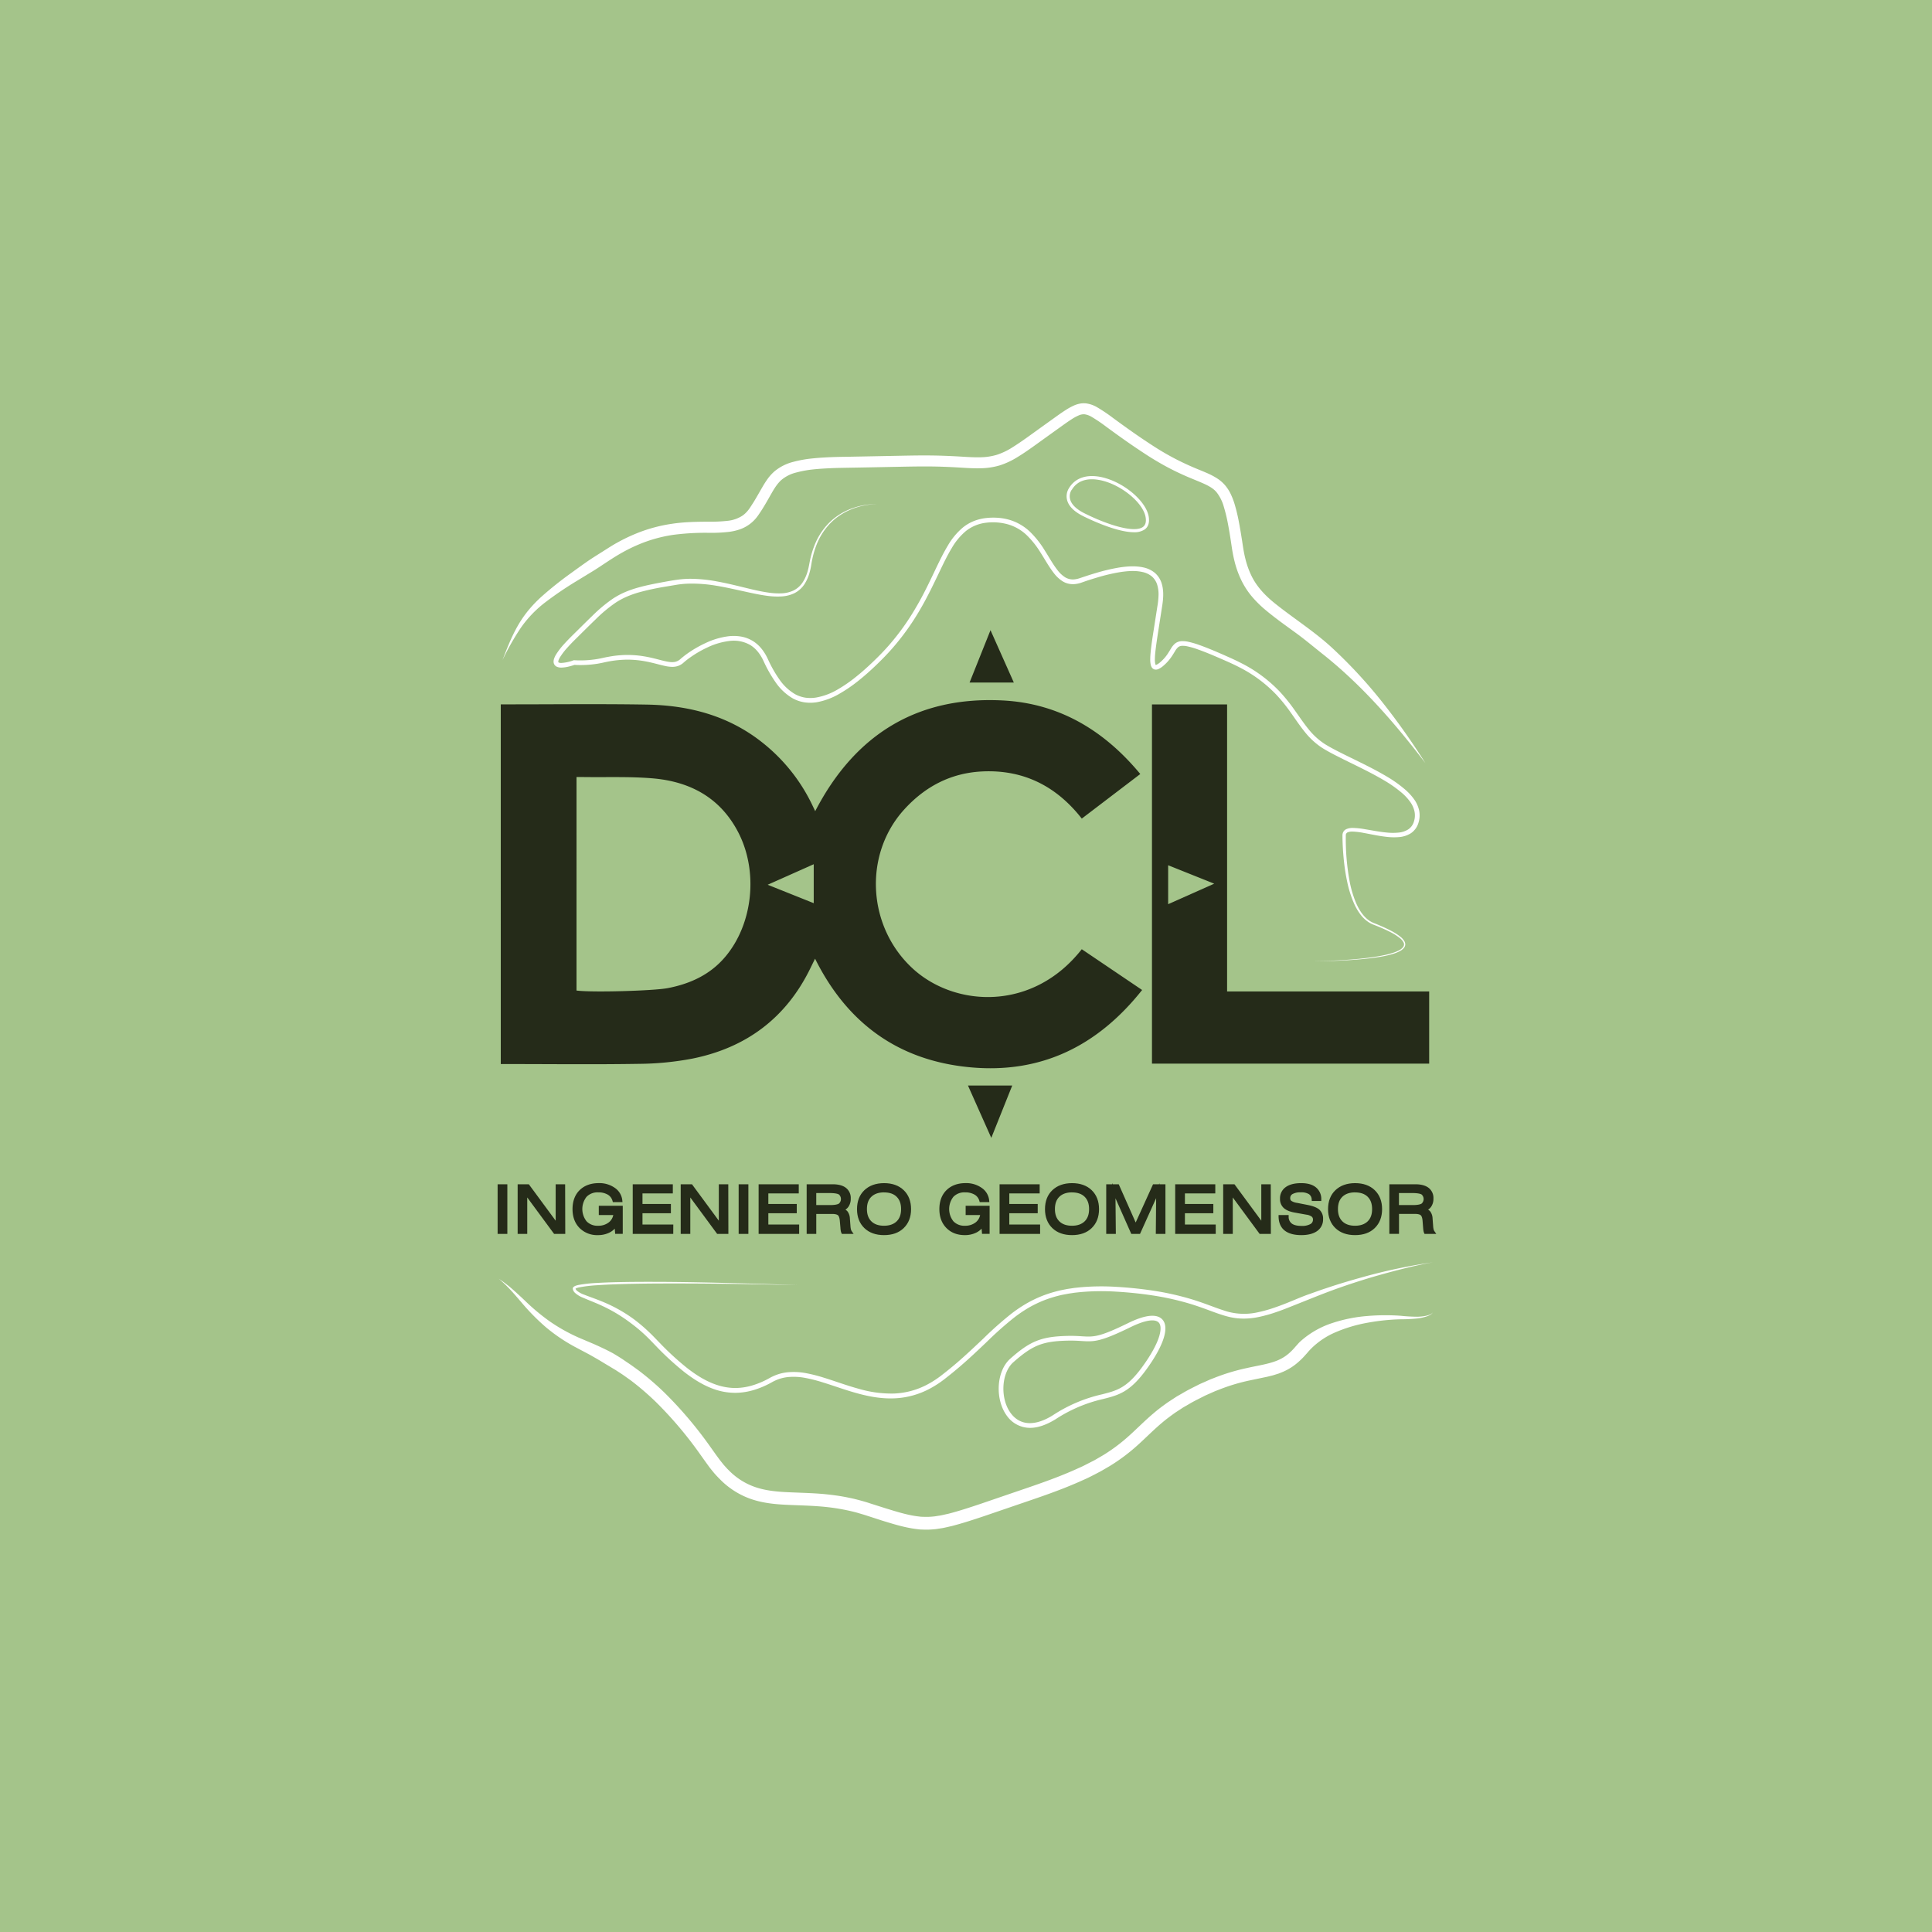
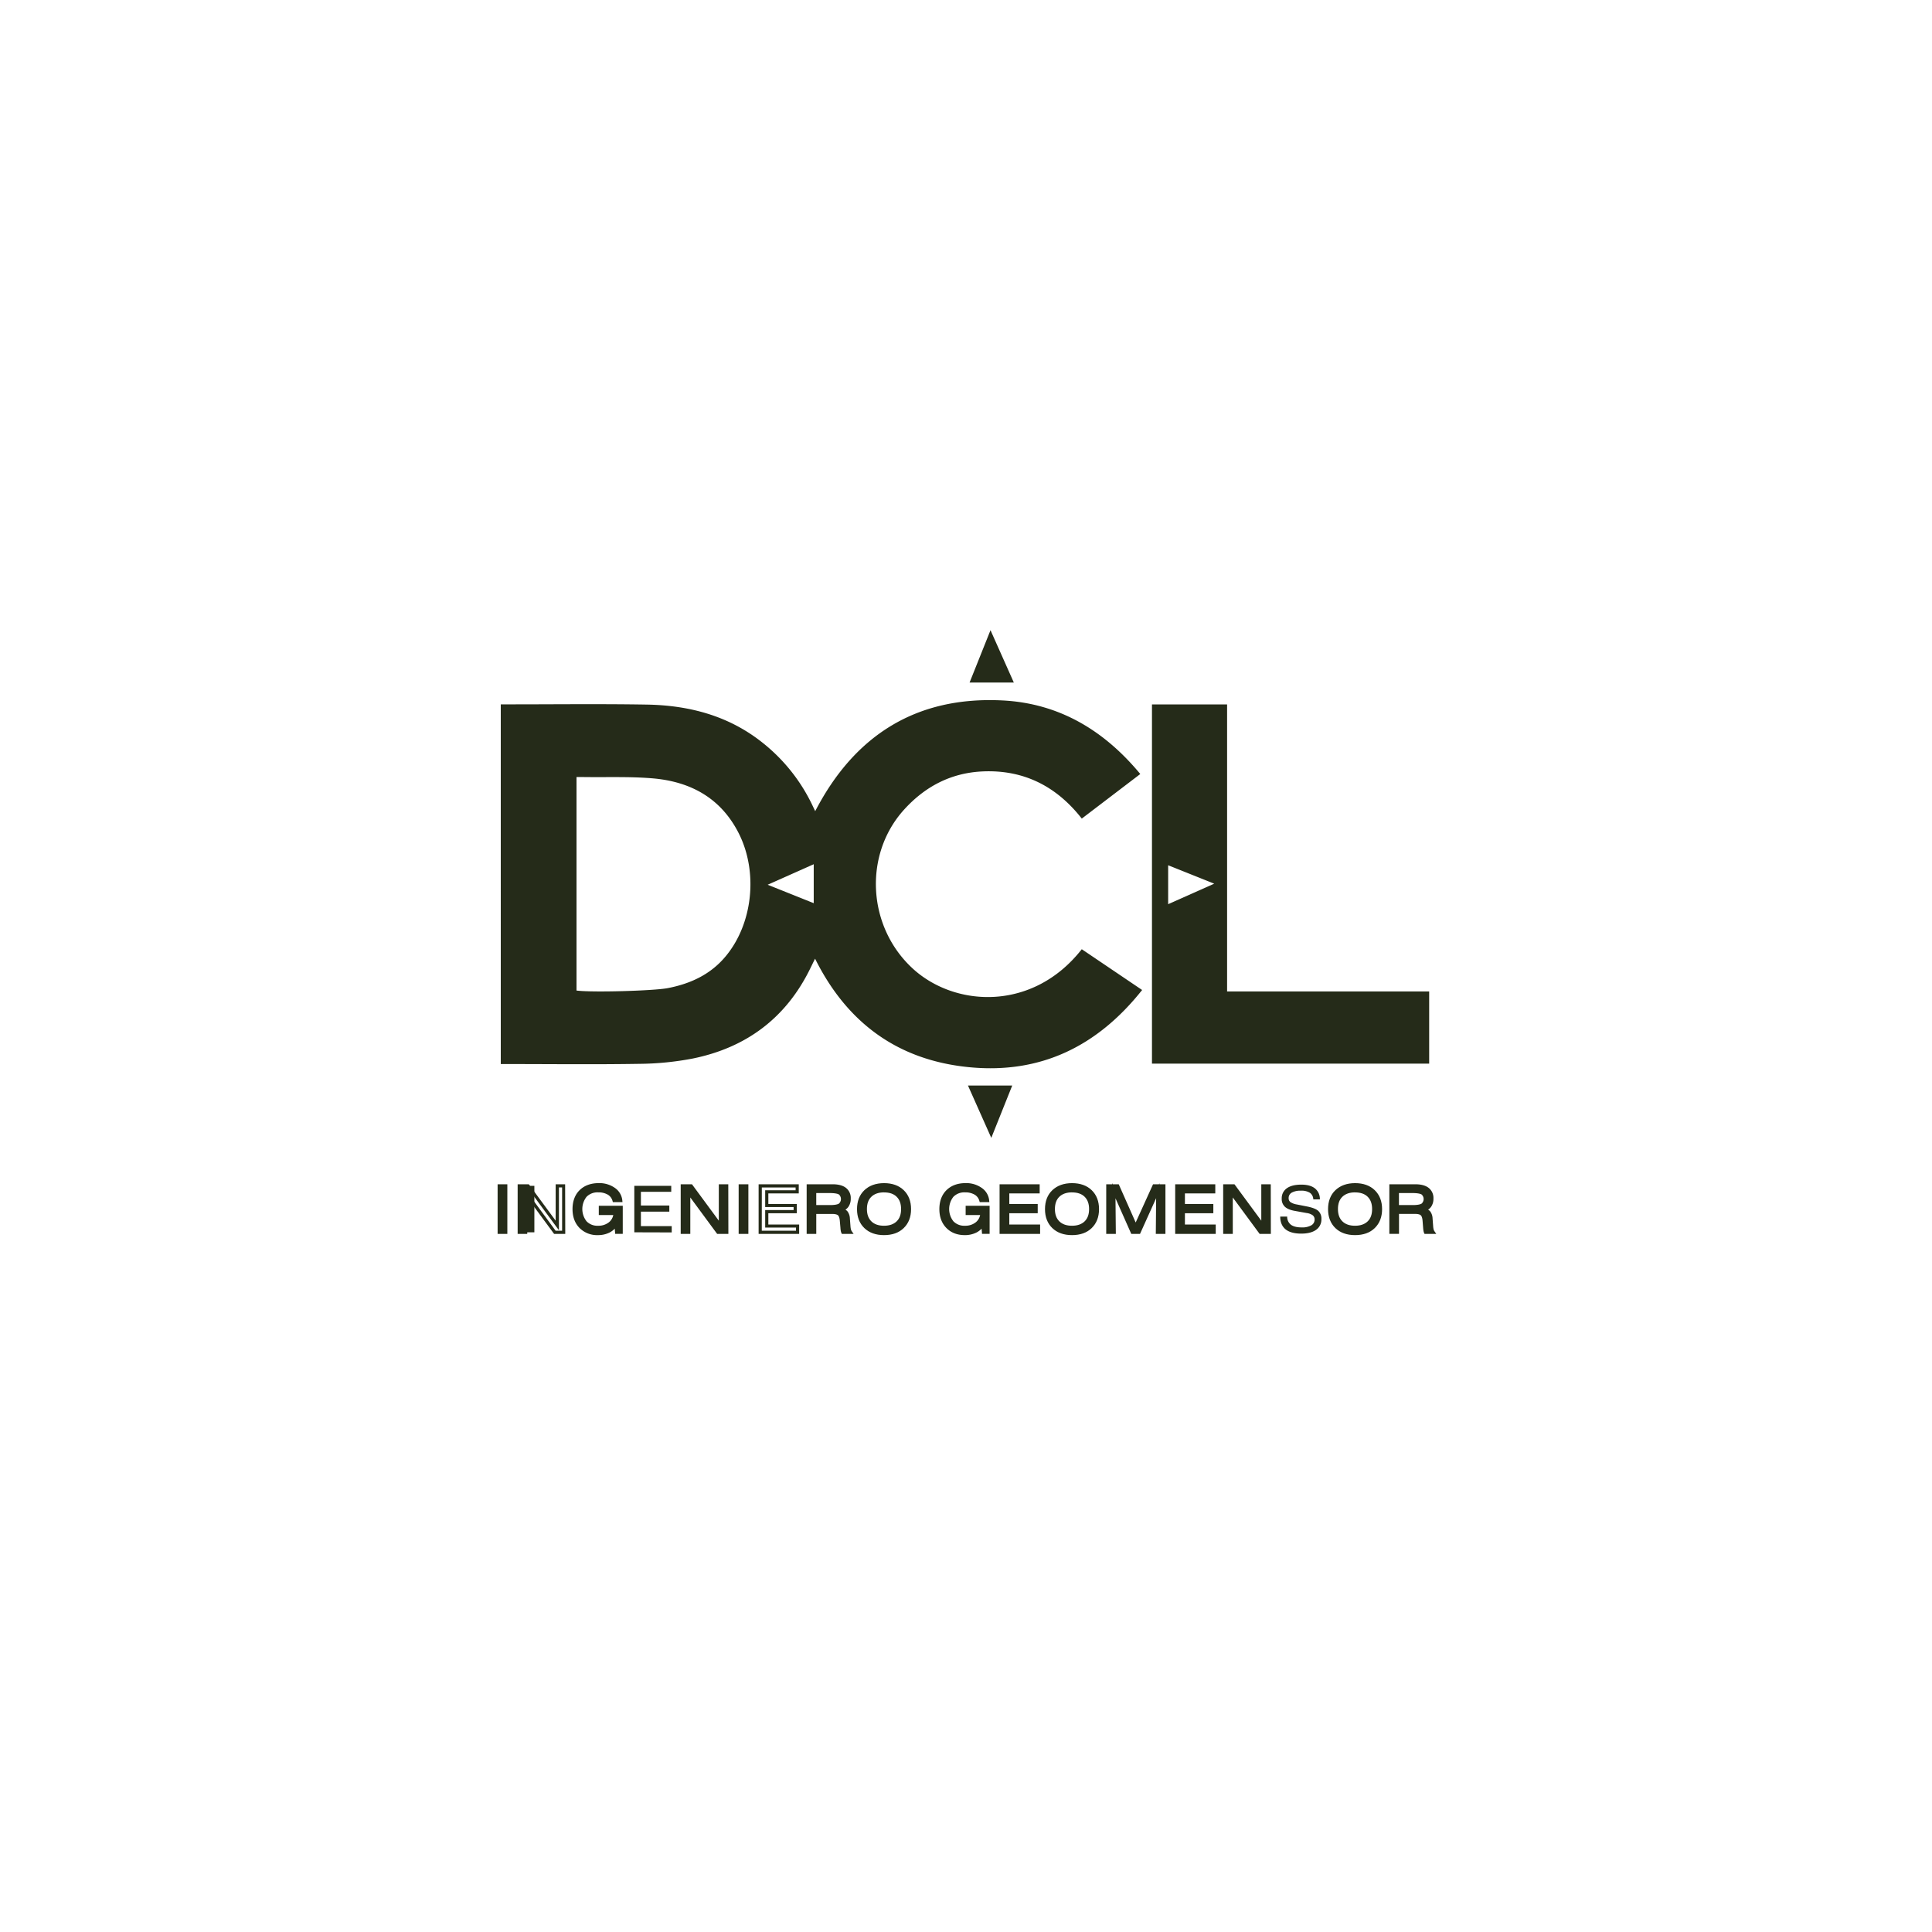
<svg xmlns="http://www.w3.org/2000/svg" viewBox="0 0 1223.88 1223.88">
  <defs>
    <style>.cls-1{fill:#a4c48a;}.cls-2{fill:#fff;}.cls-3{fill:#252b19;}</style>
  </defs>
  <g data-name="Calque 2" id="Calque_2">
    <g data-name="Calque 1" id="Calque_1-2">
-       <rect height="1223.88" width="1223.88" class="cls-1" />
      <path d="M718.32,337.16c-11.07,0-28.18-8.21-32.2-10.22-5.8-2.9-9.22-6.37-10.18-10.32a9.59,9.59,0,0,1,1.28-7.46c3.87-6.36,11-8.83,20.14-7,14.15,2.88,28.91,15.23,30.37,25.42.51,3.58-.36,6.21-2.58,7.81A11.59,11.59,0,0,1,718.32,337.16ZM678.87,310.3a7.48,7.48,0,0,0-1,5.88c.83,3.34,3.9,6.36,9.13,9,14.39,7.2,31.39,12.67,37,8.65,1.6-1.15,2.18-3.09,1.77-5.91-1.33-9.3-15.59-21.06-28.79-23.74-5.83-1.19-13.7-1.1-18,6.08Z" class="cls-2" />
-       <path d="M318.31,418.19c2.8-7.33,5.66-14.68,9.6-21.61a70.92,70.92,0,0,1,6.77-9.89A83.4,83.4,0,0,1,343,378a225.84,225.84,0,0,1,18.61-14.85c3.19-2.32,6.39-4.63,9.6-6.89s6.56-4.34,9.88-6.43,6.7-4.34,10.24-6.26a110.23,110.23,0,0,1,10.94-5.29,96.85,96.85,0,0,1,23.45-6.48c8-1.22,16.15-1.3,23.95-1.32a93.59,93.59,0,0,0,11.29-.56,21.07,21.07,0,0,0,9.44-3.31,16.9,16.9,0,0,0,3.51-3.36c.27-.32.51-.67.76-1s.52-.77.78-1.16c.54-.78,1-1.58,1.56-2.38,2-3.21,3.86-6.56,5.86-10a60.75,60.75,0,0,1,3.35-5.27,28.58,28.58,0,0,1,4.5-4.94,30.15,30.15,0,0,1,11.77-5.91,76.17,76.17,0,0,1,12.14-2.18c4-.42,8-.66,12-.82s7.94-.2,11.84-.27l11.75-.22,23.54-.46c7.85-.14,15.77-.22,23.7.07,4,.13,7.91.33,11.84.57s7.72.48,11.47.4a38.59,38.59,0,0,0,10.64-1.55,43,43,0,0,0,9.81-4.66c3.21-2,6.38-4.19,9.55-6.44l9.53-6.86,9.59-6.88c1.62-1.14,3.25-2.29,5-3.4a38.09,38.09,0,0,1,5.68-3.12,17.36,17.36,0,0,1,3.53-1.08,13.45,13.45,0,0,1,4-.14,18.73,18.73,0,0,1,6.78,2.37,102.22,102.22,0,0,1,10.14,6.81c6.34,4.64,12.62,9.18,19.09,13.53,3.23,2.16,6.48,4.32,9.74,6.34s6.61,3.93,10,5.71,6.85,3.43,10.39,5,7.13,2.94,10.87,4.58a44.5,44.5,0,0,1,5.66,3,23.25,23.25,0,0,1,5.24,4.46,25.58,25.58,0,0,1,3.67,5.7,45.57,45.57,0,0,1,2.31,5.95,108,108,0,0,1,2.85,11.83c.75,3.92,1.38,7.83,2,11.73l.44,2.93c.15.94.28,1.88.45,2.81.33,1.86.69,3.7,1.15,5.51a53.78,53.78,0,0,0,3.65,10.42c3.07,6.61,8,12.09,13.8,16.95,11.75,9.65,25.47,18.16,37.17,28.89a305.37,305.37,0,0,1,32.23,34.81q7.35,9.27,14.15,18.92t13.07,19.61c-19-24.95-39.7-48.74-63.9-68.17-6.09-4.79-12-9.82-18.29-14.4s-12.71-9.11-18.94-14.31a70.65,70.65,0,0,1-8.8-8.68,49.76,49.76,0,0,1-6.81-10.6A60.8,60.8,0,0,1,782,355.34c-.51-2-.9-4-1.26-6-.18-1-.32-2-.48-3l-.43-2.89c-.58-3.85-1.2-7.68-1.92-11.46a102.27,102.27,0,0,0-2.66-11,25.8,25.8,0,0,0-4.6-9.18c-2-2.42-5-4.06-8.46-5.6s-7.16-2.95-10.81-4.55-7.29-3.32-10.84-5.18-7-3.86-10.42-5.95-6.7-4.3-10-6.5c-6.56-4.4-13-9.05-19.3-13.67a99.08,99.08,0,0,0-9.37-6.33,12.25,12.25,0,0,0-4.23-1.56,7.62,7.62,0,0,0-4,.73,29.74,29.74,0,0,0-4.61,2.55c-1.57,1-3.15,2.11-4.73,3.23l-9.53,6.83-9.57,6.89c-3.22,2.29-6.48,4.57-10,6.71a50.13,50.13,0,0,1-11.39,5.38,45.32,45.32,0,0,1-12.56,1.85c-4.1.09-8.15-.16-12-.4s-7.78-.44-11.66-.57c-7.75-.28-15.51-.2-23.34-.06l-23.52.46-11.77.21c-3.94.08-7.82.11-11.68.28s-7.71.38-11.5.78a69.21,69.21,0,0,0-11,2,23.11,23.11,0,0,0-9.11,4.49c-2.49,2.1-4.43,5.08-6.34,8.4s-3.84,6.86-6,10.27c-.55.85-1.09,1.71-1.66,2.54-.3.43-.55.83-.87,1.28s-.65.91-1,1.35a23.23,23.23,0,0,1-11.1,7.8,34.61,34.61,0,0,1-6.38,1.44,98.24,98.24,0,0,1-12.19.63,156.79,156.79,0,0,0-23,1.24,90.1,90.1,0,0,0-21.78,6,101.35,101.35,0,0,0-10.23,4.95c-3.35,1.84-6.51,3.84-9.81,6s-6.5,4.37-9.85,6.39l-10,6.1a223.4,223.4,0,0,0-19.25,13.06,72.27,72.27,0,0,0-15.93,16.53A159.53,159.53,0,0,0,318.31,418.19Z" class="cls-2" />
      <path d="M316,810.08a82.44,82.44,0,0,1,8.49,6.48c2.68,2.35,5.28,4.79,7.87,7.21a133.29,133.29,0,0,0,16.13,13.47,111.92,111.92,0,0,0,18.11,10.11l9.78,4.15c3.3,1.48,6.61,3,9.82,4.66.81.42,1.61.84,2.4,1.28l2.33,1.42c1.56.94,3.09,1.91,4.58,2.95s3,2,4.51,3.07l4.42,3.19a177.14,177.14,0,0,1,16.51,14.17,254.11,254.11,0,0,1,28,32.84l3.12,4.38,1.55,2.19,1.51,2.05c1,1.4,2.07,2.66,3.11,4,.54.64,1.11,1.24,1.67,1.86l.84.93.88.87a42.83,42.83,0,0,0,16.24,10.48c6.11,2.21,12.85,3,19.78,3.37s14.09.48,21.31,1c3.61.26,7.24.67,10.85,1.17s7.22,1.21,10.79,2c1.78.43,3.56.89,5.32,1.38s3.55,1,5.21,1.58l10.12,3.21c6.72,2.06,13.41,4.17,19.91,5,.81.09,1.63.22,2.44.28l2.43.07a39.57,39.57,0,0,0,4.86-.19,23.34,23.34,0,0,0,2.46-.32l2.46-.38c1.65-.32,3.3-.73,5-1.09,6.64-1.71,13.33-3.91,20-6.14l20.11-6.88c13.49-4.6,26.8-9,39.55-14.64l4.76-2.14c1.58-.72,3.09-1.56,4.64-2.33l2.31-1.18c.78-.38,1.54-.79,2.27-1.23l4.46-2.6a111.3,111.3,0,0,0,16.4-12.31c5.13-4.61,10.14-9.77,15.78-14.47,2.78-2.39,5.75-4.55,8.74-6.69l4.6-3c.76-.51,1.55-1,2.34-1.42l2.37-1.36c3.13-1.88,6.4-3.46,9.64-5.11,1.61-.84,3.31-1.52,5-2.28l2.5-1.12c.83-.36,1.69-.67,2.54-1a129.19,129.19,0,0,1,20.94-6.37c7-1.61,14.11-2.53,19.83-5a26.09,26.09,0,0,0,7.77-5.1,37.68,37.68,0,0,0,3.3-3.48l1.85-2.06c.64-.75,1.4-1.37,2.09-2a56.37,56.37,0,0,1,19.72-11,93.38,93.38,0,0,1,21.42-4.31,135.83,135.83,0,0,1,21.53-.19,105.21,105.21,0,0,0,10.57.61,31.53,31.53,0,0,0,5.22-.53,13.65,13.65,0,0,0,2.51-.74,4.77,4.77,0,0,0,2.12-1.5,4.92,4.92,0,0,1-2,1.75,13.2,13.2,0,0,1-2.49,1,30.6,30.6,0,0,1-5.28,1.11,104.37,104.37,0,0,1-10.69.53,134.76,134.76,0,0,0-20.9,2.18,92.34,92.34,0,0,0-19.81,5.83,49.34,49.34,0,0,0-16.37,11c-.53.59-1.1,1.15-1.6,1.77s-1,1.14-1.69,1.91a41.07,41.07,0,0,1-4.11,4.13,35.81,35.81,0,0,1-10,6.45c-.91.37-1.82.76-2.73,1.1l-2.75.86c-.92.32-1.81.49-2.72.73s-1.82.46-2.69.63l-10.41,2.18a120.41,120.41,0,0,0-19.72,6c-.8.31-1.61.6-2.4.94L767,882.49c-1.56.72-3.17,1.35-4.7,2.16-3.08,1.58-6.21,3.07-9.15,4.85l-2.24,1.29c-.75.42-1.5.85-2.21,1.34l-4.3,2.81c-2.78,2-5.54,4-8.14,6.23-5.27,4.38-10.16,9.41-15.57,14.29a119.19,119.19,0,0,1-17.57,13.18l-4.74,2.76c-.78.48-1.58.91-2.4,1.31L693.53,934c-1.63.81-3.23,1.68-4.87,2.44l-4.94,2.22c-13.19,5.84-26.87,10.34-40.21,14.9l-20.15,6.89c-6.76,2.26-13.55,4.5-20.64,6.32-1.81.4-3.6.84-5.43,1.2l-2.79.43a26.18,26.18,0,0,1-2.82.36,47.91,47.91,0,0,1-5.75.23l-2.89-.09c-.95-.07-1.89-.21-2.84-.32-7.59-1-14.49-3.21-21.31-5.29L548.73,960c-1.71-.56-3.32-1-5-1.51s-3.3-.89-5-1.29a132,132,0,0,0-20.41-3c-6.92-.53-13.95-.62-21.18-1s-14.72-1.21-22-3.82A51,51,0,0,1,456,937l-1-1-.95-1c-.63-.71-1.28-1.39-1.88-2.11-1.16-1.45-2.39-2.87-3.45-4.39l-1.63-2.24-1.53-2.14-3.05-4.29A246.12,246.12,0,0,0,415.37,888a172.79,172.79,0,0,0-15.75-13.52l-4.21-3c-1.39-1-2.88-1.91-4.32-2.87s-2.95-1.8-4.42-2.7-3-1.79-4.45-2.67c-2.94-1.83-6-3.55-9-5.24l-9.43-5a109.73,109.73,0,0,1-18-12.25,136.88,136.88,0,0,1-15.14-15.33c-2.31-2.7-4.61-5.39-7-8A84.26,84.26,0,0,0,316,810.08Z" class="cls-2" />
      <path d="M831.78,608.91c9.8-.14,19.61-.6,29.36-1.54,4.87-.49,9.73-1.11,14.53-2.06a59.28,59.28,0,0,0,7.08-1.82,24,24,0,0,0,3.34-1.39,8,8,0,0,0,2.75-2.14,2.77,2.77,0,0,0,.21-3.07,8.79,8.79,0,0,0-2.28-2.64,34.82,34.82,0,0,0-6.13-3.86c-2.16-1.12-4.39-2.11-6.64-3.06-1.13-.47-2.26-.93-3.4-1.37a17.66,17.66,0,0,1-3.4-1.63,20.68,20.68,0,0,1-5.48-5.15,35.41,35.41,0,0,1-3.79-6.45,68.58,68.58,0,0,1-4.51-14.13A127.09,127.09,0,0,1,851.2,544c-.48-4.92-.75-9.8-.78-14.8a4.69,4.69,0,0,1,.58-2.29,4.23,4.23,0,0,1,1.82-1.65,9.78,9.78,0,0,1,4.09-.78,47.18,47.18,0,0,1,7.51.77c4.87.79,9.65,1.77,14.43,2.18a36.32,36.32,0,0,0,7.07,0,13.71,13.71,0,0,0,6.23-2.07,9,9,0,0,0,3.58-5.06,12.48,12.48,0,0,0,.28-6.47,16.24,16.24,0,0,0-2.84-6.06,32,32,0,0,0-4.73-5.17,78,78,0,0,0-11.75-8.32c-8.35-4.94-17.22-9.08-26-13.44-4.41-2.22-8.79-4.37-13.09-7.05a46.79,46.79,0,0,1-11.12-10.24c-3.15-3.89-5.87-8-8.71-12a105.88,105.88,0,0,0-9.08-11.3,85.8,85.8,0,0,0-23-17.24c-4.26-2.26-8.74-4.17-13.23-6.13s-9-3.84-13.55-5.46a50.39,50.39,0,0,0-6.84-2,13.41,13.41,0,0,0-3.27-.3,4.18,4.18,0,0,0-2.53.91,10.46,10.46,0,0,0-1.93,2.5c-.62,1-1.26,2.11-2,3.18a28.47,28.47,0,0,1-5.09,5.81,13.46,13.46,0,0,1-3.44,2.33,4.38,4.38,0,0,1-1.34.33,3,3,0,0,1-1.74-.36,3.32,3.32,0,0,1-1.19-1.2,5.77,5.77,0,0,1-.49-1.19,14.81,14.81,0,0,1-.39-4.08c0-1.29.1-2.54.21-3.79.47-5,1.24-9.81,2-14.67l2.26-14.52a50.77,50.77,0,0,0,.77-7.11,21.11,21.11,0,0,0-.82-6.78,11.5,11.5,0,0,0-3.49-5.39,14,14,0,0,0-6-2.76c-4.49-1-9.34-.62-14.06.1a114.18,114.18,0,0,0-14.12,3.3c-2.34.69-4.66,1.42-7,2.18L685,369.1a17.41,17.41,0,0,1-3.9.88,12.5,12.5,0,0,1-8-1.77,21.83,21.83,0,0,1-5.7-5.41c-3.1-4.05-5.44-8.37-8.06-12.46a57,57,0,0,0-8.84-11.23,28.76,28.76,0,0,0-12-6.95,35.46,35.46,0,0,0-14-1,25.09,25.09,0,0,0-12.66,5.27,40.59,40.59,0,0,0-9,10.89c-2.49,4.12-4.62,8.5-6.75,12.9-4.22,8.83-8.42,17.77-13.45,26.29a156.12,156.12,0,0,1-17.28,24.09c-3.25,3.74-6.73,7.28-10.28,10.69s-7.25,6.72-11.13,9.82a93.77,93.77,0,0,1-12.32,8.44,43.65,43.65,0,0,1-14.2,5.29,25.35,25.35,0,0,1-7.78.08,22.84,22.84,0,0,1-7.42-2.5A34,34,0,0,1,491.18,432a82.62,82.62,0,0,1-7.38-13c-1.95-4.31-4.76-8.16-8.68-10.47a21,21,0,0,0-13.26-2.46,44.84,44.84,0,0,0-13.58,4,69.35,69.35,0,0,0-12.35,7.34c-.95.71-1.89,1.45-2.77,2.23a10.35,10.35,0,0,1-3.59,2.21,11.23,11.23,0,0,1-4.17.58,23.23,23.23,0,0,1-3.89-.51c-2.49-.51-4.84-1.19-7.2-1.77s-4.71-1.1-7.07-1.48a60.14,60.14,0,0,0-14.31-.61,65.9,65.9,0,0,0-7.13.93c-1.18.21-2.35.46-3.54.73s-2.46.51-3.7.72a68.51,68.51,0,0,1-15,.74l.65-.08a42.64,42.64,0,0,1-4.2,1.22,20.71,20.71,0,0,1-4.48.58,7,7,0,0,1-2.61-.46,3.58,3.58,0,0,1-1.41-1,3.37,3.37,0,0,1-.78-1.68,5.65,5.65,0,0,1,.38-2.8,13.9,13.9,0,0,1,1-2.12,45.35,45.35,0,0,1,5.26-6.87c1.9-2.1,3.89-4.12,5.88-6.08,4-3.91,7.9-7.86,11.95-11.74a94,94,0,0,1,13-10.88,49.86,49.86,0,0,1,7.57-4.1,66.7,66.7,0,0,1,8.07-2.84c5.46-1.56,11-2.61,16.48-3.63,2.77-.5,5.5-1,8.29-1.39a62.84,62.84,0,0,1,8.54-.66,94.24,94.24,0,0,1,16.89,1.65c5.54,1,11,2.31,16.4,3.63s10.82,2.67,16.26,3.45a43.86,43.86,0,0,0,8.15.5,19.75,19.75,0,0,0,7.74-1.78,14.73,14.73,0,0,0,5.87-5.18,25.46,25.46,0,0,0,3.25-7.4c.38-1.31.66-2.66.91-4s.52-2.77.85-4.13a56.72,56.72,0,0,1,2.55-8.06,42,42,0,0,1,9.15-14.09,39.47,39.47,0,0,1,14.09-9,44.15,44.15,0,0,1,16.42-2.88c-11.12.09-22.32,4.39-30,12.43a41.5,41.5,0,0,0-8.68,14,55.89,55.89,0,0,0-2.33,7.93c-.3,1.35-.53,2.7-.75,4.08s-.5,2.78-.87,4.15a26.86,26.86,0,0,1-3.31,7.91,16.51,16.51,0,0,1-6.42,5.87,21.61,21.61,0,0,1-8.41,2.11,46.6,46.6,0,0,1-8.53-.35c-5.62-.71-11.08-2-16.53-3.19s-10.86-2.42-16.31-3.29a91.6,91.6,0,0,0-16.4-1.3,59.41,59.41,0,0,0-8.12.66l-8.21,1.38a157.91,157.91,0,0,0-16.19,3.53A63.18,63.18,0,0,0,397,378a46.6,46.6,0,0,0-7.12,3.86,90.82,90.82,0,0,0-12.61,10.54c-4,3.84-7.94,7.79-11.91,11.71-2,1.95-3.92,3.91-5.75,5.95a42.2,42.2,0,0,0-4.91,6.37,11.21,11.21,0,0,0-.8,1.64,2.87,2.87,0,0,0-.23,1.29.44.44,0,0,0,.07.2.93.93,0,0,0,.3.18,4.21,4.21,0,0,0,1.48.23,26.14,26.14,0,0,0,7.63-1.62l.31-.11.34,0a65.24,65.24,0,0,0,14.28-.72c1.18-.19,2.35-.42,3.52-.68s2.43-.54,3.66-.75a69,69,0,0,1,7.45-1,62.87,62.87,0,0,1,15,.64c2.47.39,4.91.93,7.31,1.53s4.77,1.27,7.08,1.74,4.58.72,6.46,0a7.28,7.28,0,0,0,2.61-1.64c1-.84,1.95-1.62,2.95-2.38a72.58,72.58,0,0,1,12.9-7.65,47.6,47.6,0,0,1,14.5-4.28,28,28,0,0,1,7.75.17,21.17,21.17,0,0,1,7.38,2.69c4.6,2.71,7.79,7.2,9.86,11.77a79,79,0,0,0,7.1,12.54,31.09,31.09,0,0,0,10.11,9.55,20,20,0,0,0,6.44,2.18,22.88,22.88,0,0,0,6.86-.08A40.53,40.53,0,0,0,530.24,437a90.08,90.08,0,0,0,11.91-8.17c3.79-3,7.41-6.27,10.92-9.63s6.92-6.84,10.11-10.5A153.07,153.07,0,0,0,580.12,385c5-8.38,9.1-17.21,13.33-26.07,2.14-4.42,4.31-8.87,6.89-13.15A43.4,43.4,0,0,1,610,334.13a27.36,27.36,0,0,1,6.67-3.95,30.15,30.15,0,0,1,7.47-1.95,41.47,41.47,0,0,1,7.63-.24,34.86,34.86,0,0,1,7.56,1.28,32,32,0,0,1,13.21,7.65,60.3,60.3,0,0,1,9.31,11.81c2.67,4.17,5,8.49,7.9,12.23a19,19,0,0,0,4.89,4.68,9.49,9.49,0,0,0,6.11,1.36,15.37,15.37,0,0,0,3.25-.74l3.5-1.17c2.34-.77,4.69-1.51,7.06-2.2a116.11,116.11,0,0,1,14.5-3.39c4.93-.74,10-1.17,15.19-.06a17,17,0,0,1,7.23,3.38,14.39,14.39,0,0,1,4.42,6.78c1.58,5.14.94,10.45.16,15.25l-2.26,14.53c-.74,4.84-1.51,9.68-2,14.48-.11,1.2-.19,2.39-.2,3.55a12.37,12.37,0,0,0,.27,3.22,3.41,3.41,0,0,0,.2.5c.07.11.1.13.08.11s.05.05.47-.14a10.75,10.75,0,0,0,2.59-1.81,25.28,25.28,0,0,0,4.57-5.22c.66-1,1.25-2,1.91-3.07a12.57,12.57,0,0,1,2.58-3.25,7.17,7.17,0,0,1,4.25-1.59,16.54,16.54,0,0,1,4,.34,54,54,0,0,1,7.26,2.11c4.69,1.67,9.22,3.58,13.74,5.53,2.26,1,4.5,2,6.75,3l3.37,1.58,3.32,1.68a88.8,88.8,0,0,1,23.83,17.84,110.66,110.66,0,0,1,9.33,11.6c2.88,4,5.58,8.09,8.6,11.82a43.7,43.7,0,0,0,10.41,9.6c4,2.52,8.45,4.71,12.8,6.89,8.76,4.35,17.69,8.5,26.22,13.55a79.84,79.84,0,0,1,12.21,8.67,35.27,35.27,0,0,1,5.2,5.63,19.62,19.62,0,0,1,3.38,7.16,15.49,15.49,0,0,1-.37,8.05,12.1,12.1,0,0,1-4.82,6.64,16.44,16.44,0,0,1-7.61,2.44,38.69,38.69,0,0,1-7.62-.15c-5-.53-9.8-1.62-14.59-2.49a45,45,0,0,0-7.09-.86,7.64,7.64,0,0,0-3.1.47,2,2,0,0,0-1.2,2,148.26,148.26,0,0,0,2.41,29,67.88,67.88,0,0,0,4.15,13.9c1.94,4.38,4.61,8.63,8.61,11.24A16.78,16.78,0,0,0,871,585c1.14.45,2.27.93,3.4,1.41,2.26,1,4.5,2,6.68,3.16a35,35,0,0,1,6.24,4,9.67,9.67,0,0,1,2.45,2.92,3.83,3.83,0,0,1,.42,2,3.47,3.47,0,0,1-.74,1.87,8.66,8.66,0,0,1-3,2.32A25.77,25.77,0,0,1,883,604.1a57.35,57.35,0,0,1-7.18,1.75c-4.83.9-9.71,1.45-14.6,1.88C851.39,608.56,841.59,608.9,831.78,608.91Z" class="cls-2" />
      <path d="M505.25,814.1c-30.82-.74-61.64-1.19-92.45-1-7.7.07-15.4.2-23.09.48-3.85.14-7.69.32-11.52.59a86.1,86.1,0,0,0-11.34,1.36,13.43,13.43,0,0,0-1.32.36,3.4,3.4,0,0,0-1,.48s-.06.06,0,0a.29.29,0,0,0,0-.2,4.79,4.79,0,0,0,.17.47,3.6,3.6,0,0,0,.67.92,15.33,15.33,0,0,0,4.71,2.6c3.53,1.39,7.21,2.63,10.81,4.11a94.29,94.29,0,0,1,20.48,11.29,102.62,102.62,0,0,1,9,7.55c1.42,1.33,2.82,2.7,4.17,4.1l4,4.13a177.32,177.32,0,0,0,16.93,15.43c6,4.65,12.49,8.7,19.63,10.86A37.66,37.66,0,0,0,466,879.28,39.29,39.29,0,0,0,477,877.51a53.56,53.56,0,0,0,10.31-4.44,31.24,31.24,0,0,1,5.52-2.47,28.87,28.87,0,0,1,5.94-1.28,41.71,41.71,0,0,1,11.93.57A96.19,96.19,0,0,1,522,872.77c7.42,2.3,14.62,5,22,7a73.22,73.22,0,0,0,22.36,3,48.92,48.92,0,0,0,21.45-5.91,61.56,61.56,0,0,0,9.4-6.24c3-2.34,6-4.77,8.9-7.26,5.82-5,11.38-10.27,17-15.59a225.5,225.5,0,0,1,17.4-15.44,88.27,88.27,0,0,1,9.73-6.58,77.26,77.26,0,0,1,10.63-5.07,82.64,82.64,0,0,1,11.29-3.36c1.92-.37,3.83-.8,5.77-1.05,1-.14,1.93-.31,2.9-.43l2.92-.31a151.38,151.38,0,0,1,23.32-.35q11.61.67,23.13,2.37A176.34,176.34,0,0,1,753,822.5c3.73,1.07,7.42,2.32,11.06,3.64s7.23,2.72,10.83,3.88a39.45,39.45,0,0,0,22,1.26,85.19,85.19,0,0,0,10.93-3.1c3.61-1.22,7.16-2.64,10.7-4.1s7.14-3,10.78-4.27,7.28-2.63,11-3.82c7.31-2.48,14.73-4.68,22.16-6.75a350.57,350.57,0,0,1,45.26-9.59c-7.6,1.32-15.1,3.07-22.56,5s-14.87,4-22.2,6.3-14.62,4.77-21.81,7.49-14.28,5.65-21.43,8.46c-3.6,1.44-7.19,2.91-10.89,4.15a88,88,0,0,1-11.3,3.2,45.18,45.18,0,0,1-11.86,1,40.89,40.89,0,0,1-6-.79,57.38,57.38,0,0,1-5.72-1.56c-3.74-1.2-7.33-2.61-10.94-3.91s-7.22-2.53-10.88-3.58a172.19,172.19,0,0,0-22.38-4.85c-7.57-1.13-15.21-1.9-22.85-2.34a147.78,147.78,0,0,0-22.86.34l-2.83.3c-1,.11-1.88.28-2.82.41-1.88.25-3.73.67-5.59,1a80.17,80.17,0,0,0-10.86,3.23,74.41,74.41,0,0,0-10.2,4.86,87.17,87.17,0,0,0-9.4,6.37A221.51,221.51,0,0,0,625.16,850c-5.58,5.31-11.19,10.65-17.08,15.68q-4.41,3.79-9,7.36a64.71,64.71,0,0,1-9.83,6.52,52,52,0,0,1-22.74,6.26c-7.93.34-15.77-1.08-23.27-3.13s-14.78-4.75-22.08-7a94,94,0,0,0-11-2.8,39,39,0,0,0-11.08-.54,26.62,26.62,0,0,0-5.33,1.14,29,29,0,0,0-5,2.26,57,57,0,0,1-10.88,4.68,41.94,41.94,0,0,1-11.79,1.9,40.54,40.54,0,0,1-11.85-1.71c-7.66-2.33-14.45-6.6-20.61-11.37a182,182,0,0,1-17.22-15.69l-4-4.15q-2-2.05-4.06-4a101.39,101.39,0,0,0-8.76-7.27,105,105,0,0,0-9.43-6.35,99.17,99.17,0,0,0-10.15-5.23c-3.48-1.58-7.05-2.92-10.64-4.47a16.7,16.7,0,0,1-5.22-3.19,5,5,0,0,1-1-1.45,4.78,4.78,0,0,1-.28-.9,1.41,1.41,0,0,1,.17-.9,2,2,0,0,1,.43-.5,4.76,4.76,0,0,1,1.58-.77,12.34,12.34,0,0,1,1.47-.39,87.11,87.11,0,0,1,11.61-1.27c3.86-.23,7.72-.37,11.57-.47,7.72-.19,15.43-.24,23.14-.23,15.41,0,30.83.3,46.23.68S489.85,813.51,505.25,814.1Z" class="cls-2" />
      <path d="M652.5,904.52A18,18,0,0,1,638,897.1c-7.88-10.5-6.91-28.53,2-36.41,12.64-11.2,19.71-14,36.06-14.42,4-.1,6.8.08,9.31.24,7.44.46,10.84.67,29.4-8.42,13.74-6.72,19.42-4.82,21.76-2,4.25,5.05.53,16.44-10.2,31.26-10.58,14.61-17.7,16.41-27.55,18.9a92,92,0,0,0-30,12.75C662.25,903.05,656.88,904.52,652.5,904.52Zm-10.57-41.58c-7.7,6.82-8.49,23.15-1.57,32.36,5.92,7.89,15.43,8.29,26.76,1.13A94.67,94.67,0,0,1,698,883.31c9.58-2.42,15.91-4,25.85-17.75,11.45-15.81,12.72-24.73,10.34-27.57s-8.92-1.72-18.15,2.8c-19.27,9.43-23.16,9.19-30.9,8.71-2.45-.15-5.23-.33-9.06-.23-15.64.38-22,2.93-34.14,13.67Z" class="cls-2" />
      <path d="M685.28,601.31c-31,39.53-80.2,36.75-106.9,12.41-29-26.48-31.5-72.23-5.74-100.75,13.35-14.77,29.79-23.34,49.65-24.28,26-1.23,46.87,9.26,63,29.87l37.06-28.24c-23-27.78-51.61-44.82-87.31-46.61-54.42-2.73-93.66,21.93-118.62,70.15l-1.75-3.66a112.07,112.07,0,0,0-32.3-40.26c-21.38-16.77-46.25-23.16-72.78-23.6-29.5-.49-59-.13-88.54-.14h-3.82V674.05h3.79c27.93,0,55.87.33,83.8-.13a187.5,187.5,0,0,0,34-3.36c33.95-6.89,59.18-25.71,74.51-57.15.94-1.91,1.86-3.83,3-6.11C536.63,648.15,569,671.68,614,676.05c45.23,4.4,81.22-13.27,109.51-48.91Zm-225.87,4.83c-9.5,11.26-22.13,17.06-36.36,19.81-8.91,1.72-48,2.85-57.84,1.54V492.24c1.6,0,3,0,4.44,0,14.56.21,29.19-.39,43.67.82,23.92,2,43.18,12.32,54.55,34.6C480.42,552.26,477,585.34,459.41,606.14Zm56.07-34-29.17-11.67,29.17-13Z" class="cls-3" />
      <path d="M777.34,628.05V446.23H729.75V673.8h175.6V628.05ZM740,572.78V548.12l29.17,11.67Z" class="cls-3" />
      <path d="M316.23,780.64V751.21h4.16v29.43Z" class="cls-3" />
      <path d="M321.39,781.64h-6.16V750.21h6.16Zm-4.16-2h2.16V752.21h-2.16Z" class="cls-3" />
-       <path d="M328.88,780.64V751.21h5.63L353,776.32V751.21h4v29.43h-5.61L333,755.53v25.11Z" class="cls-3" />
+       <path d="M328.88,780.64V751.21h5.63V751.21h4v29.43h-5.61L333,755.53v25.11Z" class="cls-3" />
      <path d="M358.08,781.64H351l-17-23.07v23.07h-6.08V750.21H335l17,23.07V750.21h6Zm-6.11-2h4.11V752.21h-2v27.15l-20-27.15h-4.13v27.43H332V752.49Z" class="cls-3" />
      <path d="M389,760.51a7.6,7.6,0,0,0-3.45-4.55,12.34,12.34,0,0,0-6.58-1.6,10.7,10.7,0,0,0-8.11,3.11,13.52,13.52,0,0,0,0,16.9,10.48,10.48,0,0,0,8,3.13,11.47,11.47,0,0,0,7.47-2.38,9,9,0,0,0,3.33-6.38h-9.33v-3.88H393.5v15.78h-2.88l-.42-4.93a11.13,11.13,0,0,1-4.63,4.26,15.1,15.1,0,0,1-6.77,1.45c-4.56,0-8.23-1.41-11-4.24s-4.14-6.57-4.14-11.24,1.4-8.56,4.2-11.33,6.59-4.17,11.4-4.17a15.93,15.93,0,0,1,9.6,2.84,10,10,0,0,1,4.35,7.23Z" class="cls-3" />
      <path d="M378.8,782.42a15.69,15.69,0,0,1-11.7-4.54c-2.93-3-4.42-7-4.42-11.94s1.51-9.08,4.49-12,7.05-4.46,12.11-4.46a17,17,0,0,1,10.19,3,10.92,10.92,0,0,1,4.75,7.94l.11,1.1h-6.1l-.2-.73a6.62,6.62,0,0,0-3-4,11.52,11.52,0,0,0-6.06-1.45,9.65,9.65,0,0,0-7.39,2.8,12.55,12.55,0,0,0,0,15.53,9.46,9.46,0,0,0,7.27,2.81,10.57,10.57,0,0,0,6.84-2.16,7.78,7.78,0,0,0,2.8-4.6h-9.17v-5.88H394.5v17.78h-4.8l-.28-3.28a12.07,12.07,0,0,1-3.4,2.5A16.08,16.08,0,0,1,378.8,782.42Zm.48-31c-4.51,0-8.11,1.3-10.7,3.88s-3.9,6.14-3.9,10.62,1.29,7.92,3.85,10.54,6,3.94,10.27,3.94a14.18,14.18,0,0,0,6.33-1.35,10.31,10.31,0,0,0,4.22-3.88l1.59-2.61.6,7.06h1V765.86H381.31v1.88h9.44l-.11,1.1a10,10,0,0,1-3.7,7.06,12.53,12.53,0,0,1-8.1,2.6,11.53,11.53,0,0,1-8.73-3.44,14.51,14.51,0,0,1,0-18.28,11.69,11.69,0,0,1,8.83-3.42,13.43,13.43,0,0,1,7.11,1.75,8.54,8.54,0,0,1,3.64,4.4h2.34a9,9,0,0,0-3.76-5.42A15,15,0,0,0,379.28,751.44Z" class="cls-3" />
      <path d="M401.82,780.64V751.21h23.4V755H406v8.68h18v3.88H406v9.15h19.52v4Z" class="cls-3" />
-       <path d="M426.49,781.64H400.82V750.21h25.4V756H407v6.68h18v5.88H407v7.15h19.52Zm-23.67-2h21.67v-2H405V766.53h18v-1.88H405V754h19.25v-1.76h-21.4Z" class="cls-3" />
      <path d="M432.21,780.64V751.21h5.63l18.53,25.11V751.21h4v29.43H454.8l-18.51-25.11v25.11Z" class="cls-3" />
      <path d="M461.41,781.64h-7.12l-17-23.07v23.07h-6.08V750.21h7.14l17,23.07V750.21h6Zm-6.11-2h4.11V752.21h-2v27.15l-20-27.15h-4.13v27.43h2.08V752.49Z" class="cls-3" />
      <path d="M468.92,780.64V751.21h4.16v29.43Z" class="cls-3" />
      <path d="M474.08,781.64h-6.16V750.21h6.16Zm-4.16-2h2.16V752.21h-2.16Z" class="cls-3" />
-       <path d="M481.57,780.64V751.21H505V755H485.73v8.68h18v3.88h-18v9.15h19.52v4Z" class="cls-3" />
      <path d="M506.25,781.64H480.57V750.21H506V756H486.73v6.68h18v5.88h-18v7.15h19.52Zm-23.68-2h21.68v-2H484.73V766.53h18v-1.88h-18V754H504v-1.76h-21.4Z" class="cls-3" />
      <path d="M512,780.64V751.21h15.48c3.41,0,6,.69,7.78,2a7.1,7.1,0,0,1,2.67,6,7.86,7.86,0,0,1-1.26,4.62,7.05,7.05,0,0,1-3.79,2.58,5,5,0,0,1,3.27,1.64,7.05,7.05,0,0,1,1.24,4l.36,4.75a13.17,13.17,0,0,0,.38,2.43,4.65,4.65,0,0,0,.7,1.41h-4.86a5.46,5.46,0,0,1-.34-1.19c-.08-.47-.14-1.09-.2-1.87l-.35-4.36c-.18-2-.68-3.41-1.51-4.13s-2.29-1.08-4.4-1.08h-11v12.63Zm13.49-25.87h-9.37v9.62h9.73c3,0,5-.37,6.17-1.1a4.86,4.86,0,0,0,0-7.45C530.85,755.13,528.66,754.77,525.45,754.77Z" class="cls-3" />
      <path d="M540.74,781.64h-7.46L533,781a5.82,5.82,0,0,1-.41-1.42,17,17,0,0,1-.21-2L532,773.3c-.19-2.18-.74-3.08-1.16-3.45s-1.45-.84-3.75-.84h-10v12.63H511V750.21h16.48c3.62,0,6.45.76,8.39,2.26a8.07,8.07,0,0,1,3.06,6.78,8.81,8.81,0,0,1-1.45,5.19,7.09,7.09,0,0,1-1.92,1.86,4.83,4.83,0,0,1,1.37,1.16,8,8,0,0,1,1.46,4.51l.36,4.76a11.18,11.18,0,0,0,.34,2.21,3.77,3.77,0,0,0,.55,1.12Zm-6.09-2h2.52a.56.56,0,0,0,0-.12,13.57,13.57,0,0,1-.41-2.63l-.36-4.77a6.16,6.16,0,0,0-1-3.4,4.06,4.06,0,0,0-2.64-1.28l-4.26-.64,4.11-1.3a6,6,0,0,0,3.27-2.21,6.85,6.85,0,0,0,1.08-4,6.07,6.07,0,0,0-2.27-5.19c-1.59-1.23-4-1.85-7.18-1.85H513v27.43h2.12V767h12c2.38,0,4,.43,5.06,1.33s1.64,2.48,1.84,4.8l.36,4.36c.05.76.12,1.36.19,1.78C534.6,779.41,534.63,779.53,534.65,779.64Zm-8.84-14.25H515.08V753.77h10.37c3.43,0,5.75.4,7.08,1.22a5.84,5.84,0,0,1,0,9.15C531.17,765,529,765.39,525.81,765.39Zm-8.73-2h8.73c3.42,0,5-.52,5.64-.95a3.9,3.9,0,0,0,0-5.75c-.68-.42-2.28-.92-6-.92h-8.37Z" class="cls-3" />
      <path d="M543.91,765.94q0-7.12,4.35-11.31t11.79-4.19q7.43,0,11.76,4.19t4.34,11.31q0,7.13-4.35,11.3T560,781.42q-7.43,0-11.76-4.18T543.91,765.94Zm4.32,0c0,3.63,1,6.47,3.13,8.5s5,3.06,8.69,3.06,6.59-1,8.67-3.07,3.11-4.87,3.11-8.49-1-6.48-3.12-8.52-5-3.06-8.7-3.06-6.59,1-8.66,3.06S548.23,762.3,548.23,765.94Z" class="cls-3" />
      <path d="M560,782.42c-5.19,0-9.38-1.5-12.45-4.46s-4.65-7-4.65-12,1.57-9.06,4.66-12,7.28-4.47,12.48-4.47,9.38,1.5,12.46,4.47,4.64,7,4.64,12-1.57,9-4.66,12S565.22,782.42,560,782.42Zm0-31c-4.67,0-8.4,1.31-11.1,3.91s-4,6.08-4,10.59,1.36,8,4,10.58,6.41,3.9,11.07,3.9,8.41-1.31,11.1-3.9,4-6.07,4-10.58-1.32-8-4-10.59S564.71,751.44,560.05,751.44Zm0,27.06c-4,0-7.13-1.13-9.39-3.34s-3.43-5.33-3.43-9.22,1.15-7,3.41-9.23,5.42-3.35,9.37-3.35,7.13,1.12,9.4,3.35,3.42,5.33,3.42,9.23-1.15,7-3.41,9.21S564,778.5,560.05,778.5Zm0-23.14c-3.41,0-6.09.93-8,2.77s-2.82,4.42-2.82,7.81.93,5.93,2.83,7.79,4.57,2.77,8,2.77,6.09-.94,8-2.78,2.81-4.41,2.81-7.78-.92-5.94-2.82-7.81S563.44,755.36,560,755.36Z" class="cls-3" />
      <path d="M621.38,760.51a7.55,7.55,0,0,0-3.44-4.55,12.36,12.36,0,0,0-6.58-1.6,10.69,10.69,0,0,0-8.11,3.11q-3,3.12-3,8.47a11.72,11.72,0,0,0,3,8.43,10.47,10.47,0,0,0,8,3.13,11.47,11.47,0,0,0,7.47-2.38,9,9,0,0,0,3.33-6.38h-9.33v-3.88H625.9v15.78H623l-.42-4.93A11.13,11.13,0,0,1,618,780a15.1,15.1,0,0,1-6.77,1.45q-6.86,0-11-4.24t-4.14-11.24q0-7.17,4.2-11.33t11.4-4.17a15.89,15.89,0,0,1,9.6,2.84,9.91,9.91,0,0,1,4.35,7.23Z" class="cls-3" />
      <path d="M611.2,782.42c-4.83,0-8.76-1.53-11.7-4.54s-4.43-7-4.43-11.94,1.52-9.08,4.5-12,7-4.46,12.1-4.46a16.94,16.94,0,0,1,10.19,3,10.89,10.89,0,0,1,4.76,7.94l.11,1.1h-6.1l-.21-.73a6.56,6.56,0,0,0-3-4,11.52,11.52,0,0,0-6.06-1.45,9.63,9.63,0,0,0-7.39,2.8,12.53,12.53,0,0,0,0,15.53,9.49,9.49,0,0,0,7.28,2.81,10.59,10.59,0,0,0,6.84-2.16,7.78,7.78,0,0,0,2.8-4.6h-9.17v-5.88H626.9v17.78h-4.8l-.28-3.28a12.07,12.07,0,0,1-3.4,2.5A16.14,16.14,0,0,1,611.2,782.42Zm.47-31c-4.5,0-8.1,1.3-10.69,3.88s-3.91,6.14-3.91,10.62,1.3,7.92,3.86,10.54,5.94,3.94,10.27,3.94a14.18,14.18,0,0,0,6.33-1.35,10.23,10.23,0,0,0,4.21-3.88l1.6-2.61.59,7.06h1V765.86H613.71v1.88h9.44l-.11,1.1a10.08,10.08,0,0,1-3.7,7.06,12.55,12.55,0,0,1-8.1,2.6,11.51,11.51,0,0,1-8.73-3.44,14.49,14.49,0,0,1,0-18.28,11.71,11.71,0,0,1,8.84-3.42,13.37,13.37,0,0,1,7.1,1.75,8.55,8.55,0,0,1,3.65,4.4h2.34a9,9,0,0,0-3.76-5.42A15,15,0,0,0,611.67,751.44Z" class="cls-3" />
      <path d="M634.21,780.64V751.21h23.4V755H638.37v8.68h18v3.88h-18v9.15h19.52v4Z" class="cls-3" />
      <path d="M658.89,781.64H633.21V750.21h25.4V756H639.37v6.68h18v5.88h-18v7.15h19.52Zm-23.68-2h21.68v-2H637.37V766.53h18v-1.88h-18V754h19.24v-1.76h-21.4Z" class="cls-3" />
      <path d="M663,765.94q0-7.12,4.35-11.31t11.79-4.19q7.41,0,11.75,4.19t4.34,11.31q0,7.13-4.35,11.3t-11.78,4.18q-7.43,0-11.76-4.18T663,765.94Zm4.32,0c0,3.63,1,6.47,3.12,8.5s5,3.06,8.7,3.06,6.59-1,8.66-3.07,3.11-4.87,3.11-8.49-1-6.48-3.12-8.52-5-3.06-8.69-3.06-6.59,1-8.67,3.06S667.3,762.3,667.3,765.94Z" class="cls-3" />
      <path d="M679.08,782.42c-5.2,0-9.39-1.5-12.46-4.46s-4.64-7-4.64-12,1.56-9.06,4.65-12,7.28-4.47,12.48-4.47,9.39,1.5,12.46,4.47,4.64,7,4.64,12-1.56,9-4.65,12S684.28,782.42,679.08,782.42Zm0-31c-4.67,0-8.4,1.31-11.09,3.91s-4,6.08-4,10.59,1.35,8,4,10.58,6.41,3.9,11.07,3.9,8.4-1.31,11.09-3.9,4-6.14,4-10.58-1.35-8-4-10.59S683.77,751.44,679.11,751.44Zm0,27.06c-4,0-7.12-1.13-9.39-3.34s-3.42-5.33-3.42-9.22,1.14-7,3.41-9.23,5.41-3.35,9.37-3.35,7.12,1.12,9.39,3.35,3.43,5.33,3.43,9.23-1.15,7-3.42,9.21S683.07,778.5,679.11,778.5Zm0-23.14c-3.42,0-6.1.93-8,2.77s-2.81,4.42-2.81,7.81.92,5.93,2.82,7.79,4.57,2.77,8,2.77,6.1-.94,8-2.78,2.82-4.41,2.82-7.78-.93-5.94-2.83-7.81S682.5,755.36,679.08,755.36Z" class="cls-3" />
      <path d="M701.77,780.64V751.21H708l11.38,25.65,11.64-25.65h6.21v29.43h-4.08l.24-26.36-11.9,26.36h-4.24l-11.7-26.36.26,26.36Z" class="cls-3" />
      <path d="M738.27,781.64h-6.09l.21-22.62-10.21,22.62h-5.54l-10-22.54.22,22.54h-6.09V750.21h3.78v-.76l.33.76h3.81l10.74,24.21,11-24.21h3.75l.3-.68v.68h3.8Zm-4.07-2h2.07V752.21h-1.82Zm-16.26,0h2.95l12.38-27.43h-1.56l-12.3,27.09-12-27.09h-1.62Zm-15.17,0h2.07l-.27-27.43h-1.8Z" class="cls-3" />
      <path d="M745.46,780.64V751.21h23.4V755H749.62v8.68h18v3.88h-18v9.15h19.52v4Z" class="cls-3" />
      <path d="M770.14,781.64H744.46V750.21h25.4V756H750.62v6.68h18v5.88h-18v7.15h19.52Zm-23.68-2h21.68v-2H748.62V766.53h18v-1.88h-18V754h19.24v-1.76h-21.4Z" class="cls-3" />
      <path d="M775.86,780.64V751.21h5.63L800,776.32V751.21h4v29.43h-5.62l-18.5-25.11v25.11Z" class="cls-3" />
      <path d="M805.06,781.64h-7.12l-17-23.07v23.07h-6.08V750.21H782l17,23.07V750.21h6Zm-6.11-2h4.11V752.21h-2v27.15l-20-27.15h-4.13v27.43h2.08V752.49Z" class="cls-3" />
      <path d="M811,770.69h4.4a6.3,6.3,0,0,0,2.4,5.17q2.28,1.68,6.83,1.68a11.59,11.59,0,0,0,6-1.3,4.07,4.07,0,0,0,2.13-3.68,3.31,3.31,0,0,0-1.16-2.69,8.52,8.52,0,0,0-3.89-1.45l-7.28-1.31c-3-.52-5.12-1.4-6.48-2.66a6.61,6.61,0,0,1-2-5.12,7.63,7.63,0,0,1,3.22-6.58q3.23-2.31,9.2-2.31,5.63,0,8.65,2.41a8.51,8.51,0,0,1,3.09,6.92h-4.16a5.27,5.27,0,0,0-2.14-4.15,10,10,0,0,0-5.76-1.34,11.12,11.12,0,0,0-5.72,1.2,3.83,3.83,0,0,0-2,3.47,3,3,0,0,0,1.12,2.54A10,10,0,0,0,821.5,763l6.47,1.28q5.09,1,7.11,2.77a6.61,6.61,0,0,1,2,5.21,7.91,7.91,0,0,1-3.33,6.79q-3.35,2.41-9.42,2.42-6.57,0-9.94-2.7C812.16,776.92,811,774.25,811,770.69Z" class="cls-3" />
-       <path d="M824.35,782.42c-4.59,0-8.15-1-10.57-2.92s-3.77-4.94-3.83-8.79v-1h6.38l0,1a5.3,5.3,0,0,0,2,4.39c1.34,1,3.44,1.49,6.24,1.49a10.77,10.77,0,0,0,5.51-1.15,3.07,3.07,0,0,0,1.65-2.83,2.29,2.29,0,0,0-.8-1.92,7.4,7.4,0,0,0-3.42-1.23l-7.29-1.31c-3.18-.56-5.46-1.51-7-2.91a7.6,7.6,0,0,1-2.36-5.86,8.61,8.61,0,0,1,3.64-7.39c2.31-1.66,5.6-2.5,9.78-2.5,4,0,7.09.88,9.27,2.63a9.46,9.46,0,0,1,3.46,7.69l0,1H831l-.07-.92a4.25,4.25,0,0,0-1.72-3.41,9.19,9.19,0,0,0-5.18-1.16,10.13,10.13,0,0,0-5.2,1.06,2.82,2.82,0,0,0-1.5,2.61,2,2,0,0,0,.74,1.75,8.93,8.93,0,0,0,3.66,1.27l6.47,1.27c3.6.7,6.09,1.68,7.58,3a7.55,7.55,0,0,1,2.36,5.94,8.88,8.88,0,0,1-3.75,7.61C832,781.54,828.6,782.42,824.35,782.42ZM812,771.69a8.4,8.4,0,0,0,3,6.25c2.06,1.64,5.19,2.48,9.32,2.48,3.82,0,6.79-.75,8.83-2.23a6.91,6.91,0,0,0,2.92-6,5.59,5.59,0,0,0-1.69-4.45c-1.2-1.07-3.43-1.93-6.63-2.54l-6.47-1.28a10.86,10.86,0,0,1-4.52-1.65,4,4,0,0,1-1.5-3.33,4.83,4.83,0,0,1,2.46-4.32,11.9,11.9,0,0,1,6.24-1.35,11,11,0,0,1,6.33,1.52,5.91,5.91,0,0,1,2.44,4H835a7.15,7.15,0,0,0-2.65-5.13c-1.83-1.46-4.53-2.2-8-2.2-3.75,0-6.65.71-8.61,2.13a6.61,6.61,0,0,0-2.81,5.76,5.6,5.6,0,0,0,1.72,4.39c1.21,1.12,3.21,1.93,6,2.41l7.29,1.31a9.27,9.27,0,0,1,4.35,1.66,4.27,4.27,0,0,1,1.52,3.46,5.11,5.11,0,0,1-2.61,4.54,12.7,12.7,0,0,1-6.55,1.44c-3.24,0-5.74-.63-7.43-1.88a6.93,6.93,0,0,1-2.72-5Z" class="cls-3" />
      <path d="M842.29,765.94q0-7.12,4.34-11.31t11.79-4.19q7.43,0,11.76,4.19t4.34,11.31q0,7.13-4.35,11.3c-2.9,2.79-6.82,4.18-11.79,4.18s-8.86-1.39-11.76-4.18S842.29,770.69,842.29,765.94Zm4.31,0c0,3.63,1,6.47,3.13,8.5s5,3.06,8.69,3.06,6.59-1,8.67-3.07,3.11-4.87,3.11-8.49-1-6.48-3.12-8.52-5-3.06-8.7-3.06-6.59,1-8.66,3.06S846.6,762.3,846.6,765.94Z" class="cls-3" />
      <path d="M858.38,782.42c-5.19,0-9.38-1.5-12.45-4.46s-4.64-7-4.64-12,1.56-9.06,4.65-12,7.28-4.47,12.48-4.47,9.39,1.5,12.46,4.47,4.64,7,4.64,12-1.57,9-4.65,12S863.59,782.42,858.38,782.42Zm0-31c-4.67,0-8.4,1.31-11.09,3.91s-4,6.08-4,10.59,1.35,8,4,10.58,6.41,3.9,11.06,3.9,8.41-1.31,11.1-3.9,4-6.07,4-10.58-1.36-8-4-10.59S863.08,751.44,858.42,751.44Zm0,27.06c-4,0-7.12-1.13-9.39-3.34s-3.43-5.33-3.43-9.22,1.15-7,3.42-9.23,5.41-3.35,9.36-3.35,7.13,1.12,9.4,3.35,3.42,5.33,3.42,9.23-1.14,7-3.41,9.21S862.38,778.5,858.42,778.5Zm0-23.14c-3.41,0-6.09.93-8,2.77s-2.82,4.42-2.82,7.81.93,5.93,2.83,7.79,4.57,2.77,8,2.77,6.1-.94,8-2.78,2.81-4.41,2.81-7.78-.92-5.94-2.82-7.81S861.81,755.36,858.38,755.36Z" class="cls-3" />
      <path d="M881.08,780.64V751.21h15.48c3.41,0,6,.69,7.78,2a7.1,7.1,0,0,1,2.67,6,7.79,7.79,0,0,1-1.27,4.62,7,7,0,0,1-3.79,2.58,5,5,0,0,1,3.28,1.64,7.13,7.13,0,0,1,1.24,4l.36,4.75a12.36,12.36,0,0,0,.38,2.43,4.87,4.87,0,0,0,.69,1.41h-4.85a5,5,0,0,1-.34-1.19,18.51,18.51,0,0,1-.2-1.87l-.36-4.36c-.17-2-.67-3.41-1.5-4.13s-2.3-1.08-4.41-1.08h-11v12.63Zm13.49-25.87H885.2v9.62h9.73c3,0,5-.37,6.17-1.1a4.86,4.86,0,0,0,0-7.45Q899.38,754.78,894.57,754.77Z" class="cls-3" />
      <path d="M909.85,781.64H902.4l-.27-.6a5.83,5.83,0,0,1-.4-1.42,19.09,19.09,0,0,1-.22-2l-.35-4.35c-.19-2.18-.74-3.08-1.17-3.45s-1.44-.84-3.75-.84h-10v12.63h-6.12V750.21h16.48c3.62,0,6.44.76,8.39,2.26a8.07,8.07,0,0,1,3.06,6.78,8.81,8.81,0,0,1-1.45,5.19,7,7,0,0,1-1.93,1.86,4.87,4.87,0,0,1,1.38,1.16,8,8,0,0,1,1.46,4.51l.36,4.76a11.52,11.52,0,0,0,.33,2.21,4.05,4.05,0,0,0,.56,1.12Zm-6.08-2h2.52l0-.12a13.42,13.42,0,0,1-.42-2.63l-.36-4.77a6.16,6.16,0,0,0-1-3.4,4.06,4.06,0,0,0-2.65-1.28l-4.25-.64,4.1-1.3a6,6,0,0,0,3.28-2.21,6.85,6.85,0,0,0,1.08-4,6.08,6.08,0,0,0-2.28-5.19c-1.59-1.23-4-1.85-7.17-1.85H882.08v27.43h2.12V767h12c2.38,0,4,.43,5.07,1.33s1.64,2.48,1.84,4.8l.36,4.36a15.9,15.9,0,0,0,.19,1.78A3.29,3.29,0,0,0,903.77,779.64Zm-8.84-14.25H884.2V753.77h10.37c3.43,0,5.75.4,7.07,1.22a5.83,5.83,0,0,1,0,9.15C900.29,765,898.1,765.39,894.93,765.39Zm-8.73-2h8.73c3.42,0,5-.52,5.64-.95a3.9,3.9,0,0,0,0-5.75c-.69-.42-2.28-.92-6-.92H886.2Z" class="cls-3" />
      <polygon points="614.2 432.38 627.46 399.21 642.24 432.38 614.2 432.38" class="cls-3" />
      <polygon points="641.23 687.65 627.96 720.82 613.18 687.65 641.23 687.65" class="cls-3" />
    </g>
  </g>
</svg>